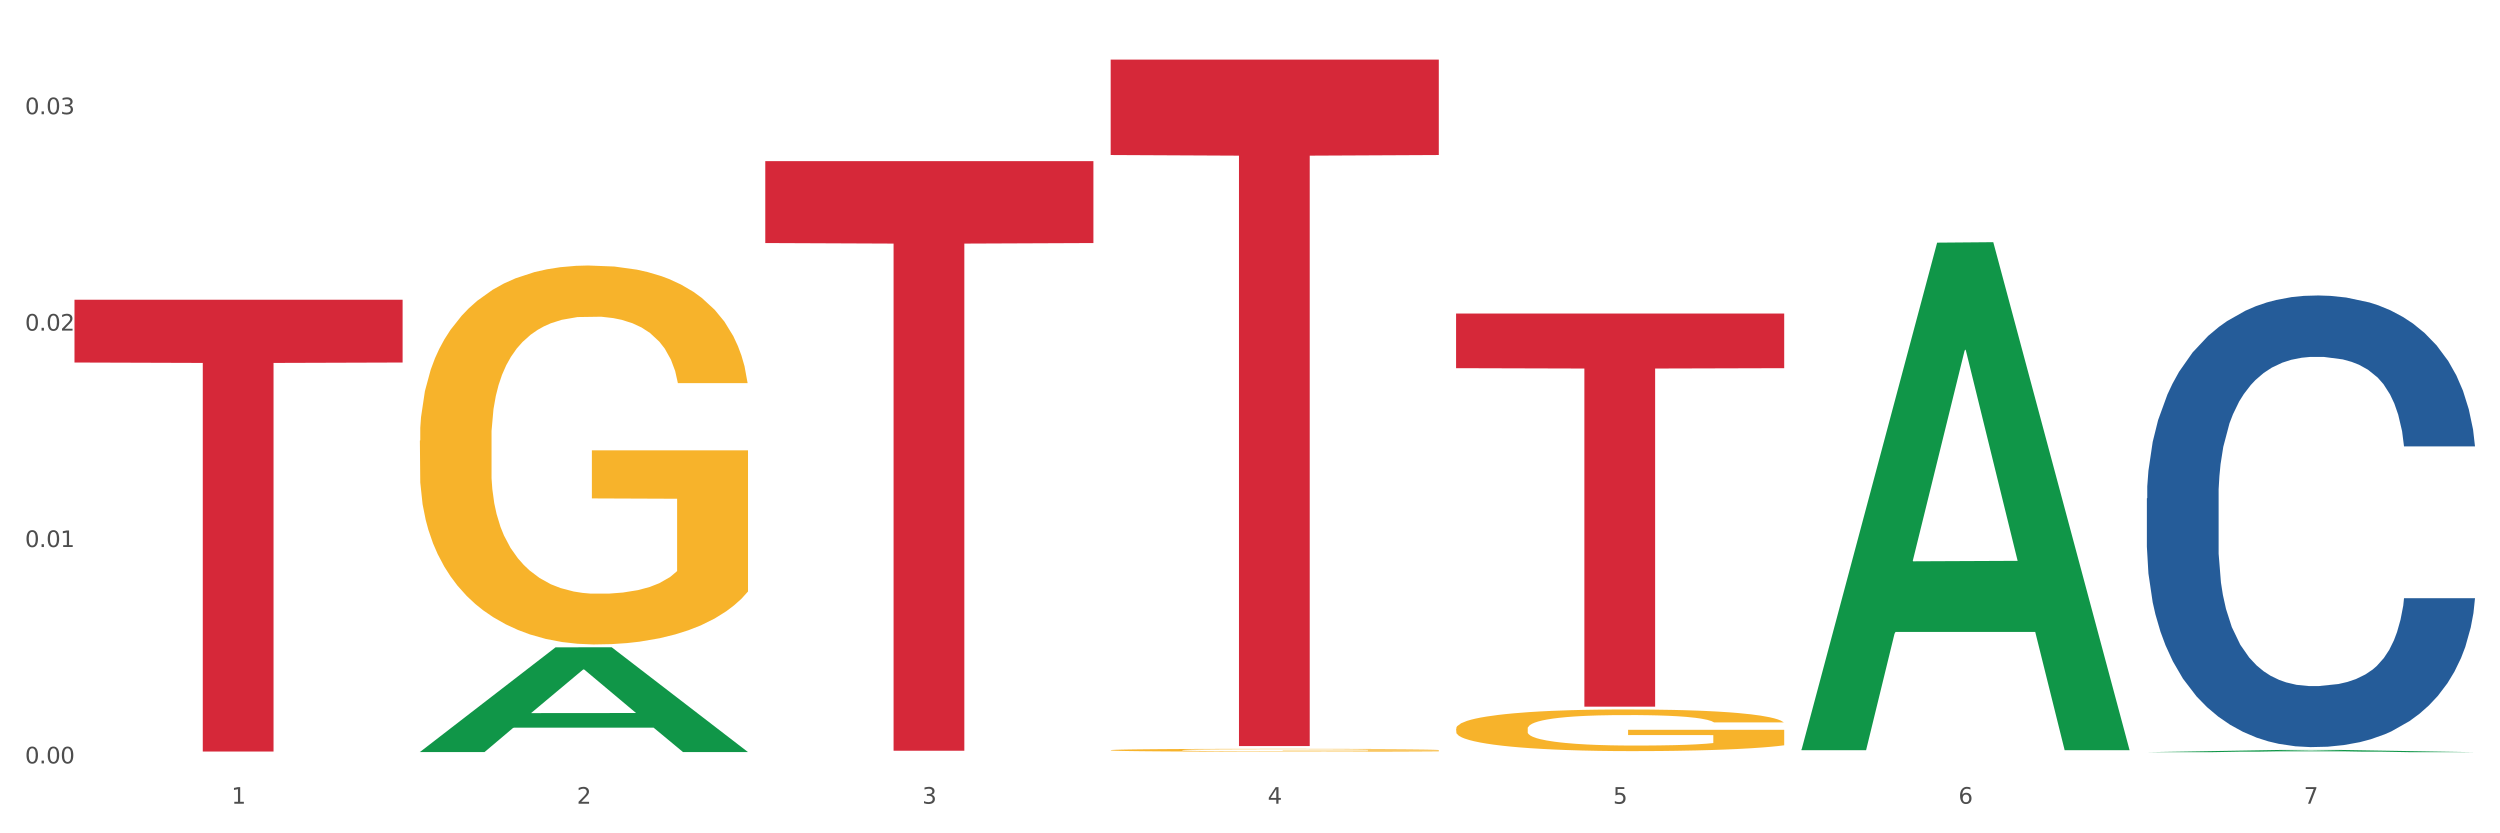
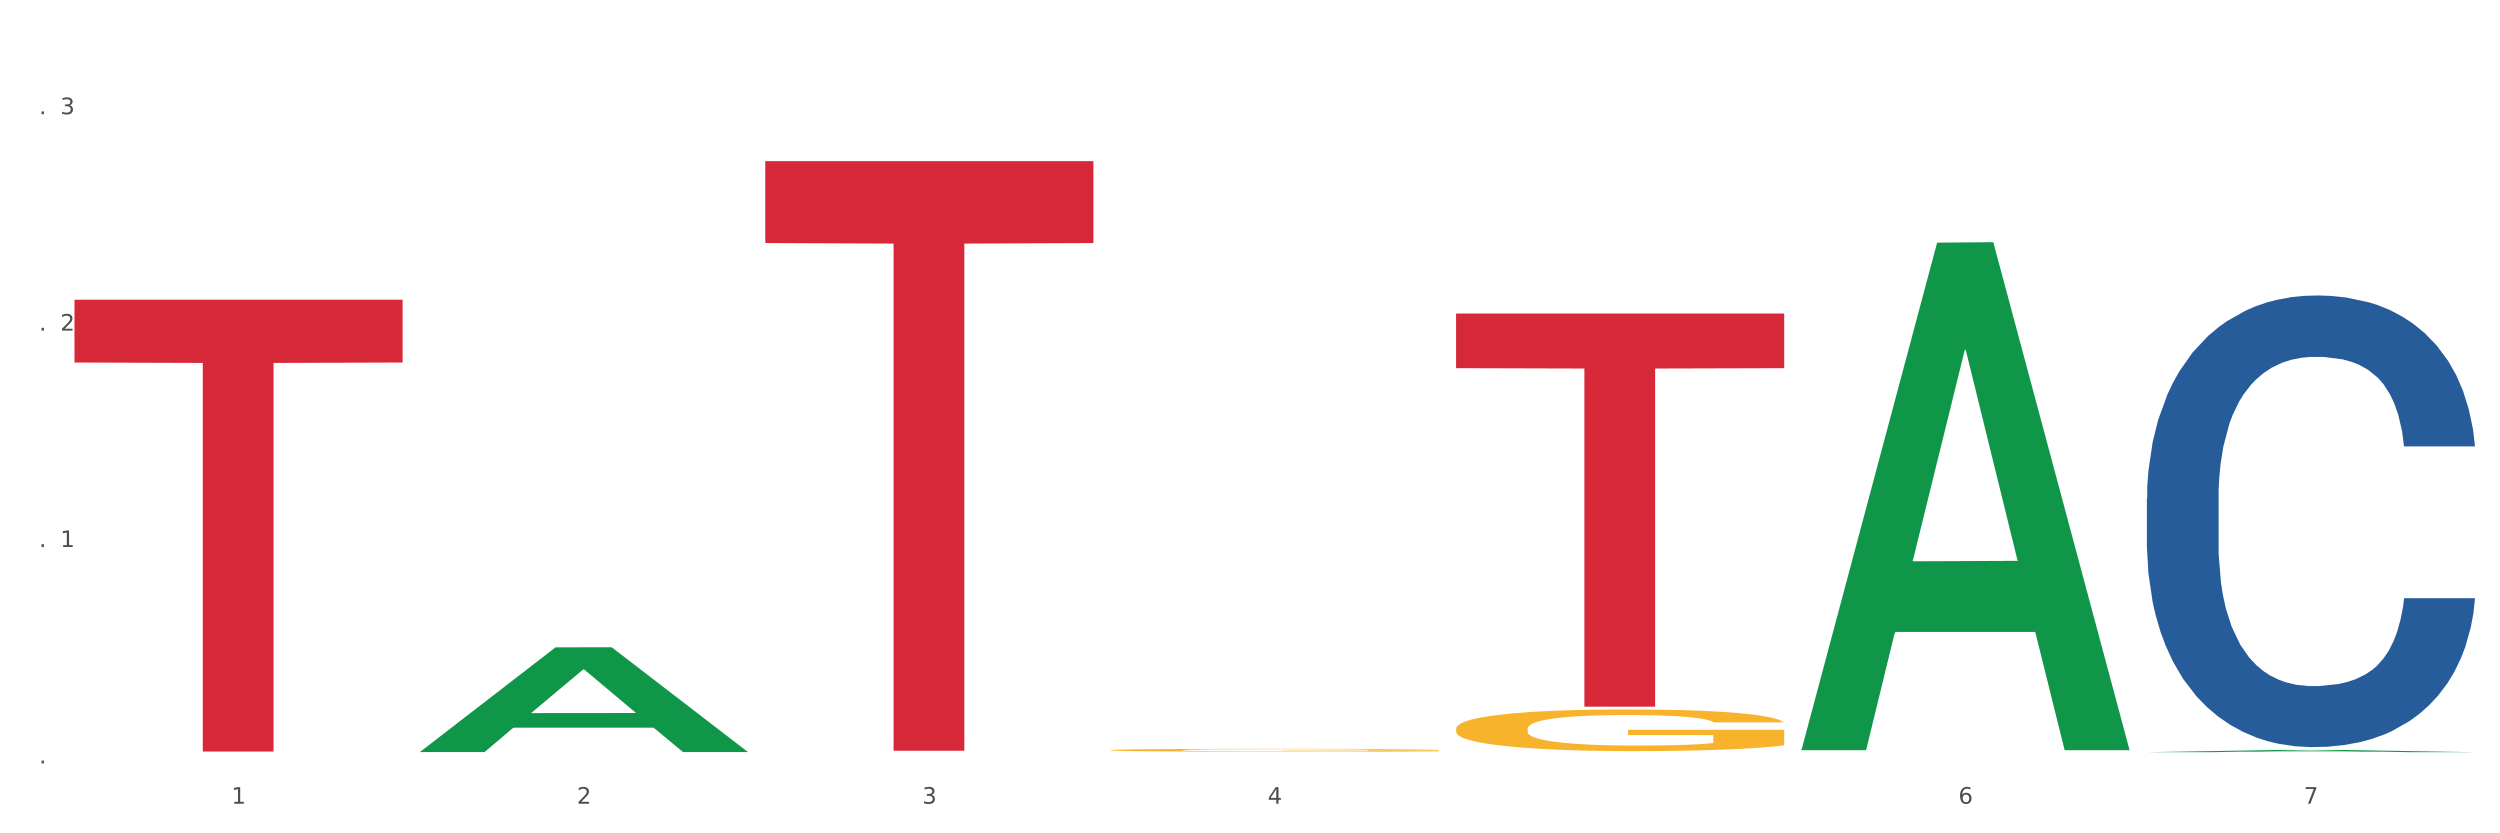
<svg xmlns="http://www.w3.org/2000/svg" xmlns:xlink="http://www.w3.org/1999/xlink" width="1080pt" height="360pt" viewBox="0 0 1080 360" version="1.1">
  <rect x="0" y="0" width="1080" height="360" fill="#333333" stroke="none" />
  <defs>
    <style type="text/css">*{stroke-linejoin: round; stroke-linecap: butt}</style>
  </defs>
  <g id="figure_1">
    <g id="patch_1">
      <path d="M 0 360  L 1080 360  L 1080 0  L 0 0  z " style="fill: #ffffff; stroke: #ffffff; stroke-linejoin: miter" />
    </g>
    <g id="axes_1">
      <g id="matplotlib.axis_1">
        <g id="xtick_1">
          <g id="text_1">
            <g style="fill: #4d4d4d" transform="translate(99.997 347.204) scale(0.096 -0.096)">
              <defs>
                <path id="DejaVuSans-31" d="M 794 531  L 1825 531  L 1825 4091  L 703 3866  L 703 4441  L 1819 4666  L 2450 4666  L 2450 531  L 3481 531  L 3481 0  L 794 0  L 794 531  z " transform="scale(0.016)" />
              </defs>
              <use xlink:href="#DejaVuSans-31" />
            </g>
          </g>
        </g>
        <g id="xtick_2">
          <g id="text_2">
            <g style="fill: #4d4d4d" transform="translate(249.209 347.204) scale(0.096 -0.096)">
              <defs>
                <path id="DejaVuSans-32" d="M 1228 531  L 3431 531  L 3431 0  L 469 0  L 469 531  Q 828 903 1448 1529  Q 2069 2156 2228 2338  Q 2531 2678 2651 2914  Q 2772 3150 2772 3378  Q 2772 3750 2511 3984  Q 2250 4219 1831 4219  Q 1534 4219 1204 4116  Q 875 4013 500 3803  L 500 4441  Q 881 4594 1212 4672  Q 1544 4750 1819 4750  Q 2544 4750 2975 4387  Q 3406 4025 3406 3419  Q 3406 3131 3298 2873  Q 3191 2616 2906 2266  Q 2828 2175 2409 1742  Q 1991 1309 1228 531  z " transform="scale(0.016)" />
              </defs>
              <use xlink:href="#DejaVuSans-32" />
            </g>
          </g>
        </g>
        <g id="xtick_3">
          <g id="text_3">
            <g style="fill: #4d4d4d" transform="translate(398.421 347.204) scale(0.096 -0.096)">
              <defs>
                <path id="DejaVuSans-33" d="M 2597 2516  Q 3050 2419 3304 2112  Q 3559 1806 3559 1356  Q 3559 666 3084 287  Q 2609 -91 1734 -91  Q 1441 -91 1130 -33  Q 819 25 488 141  L 488 750  Q 750 597 1062 519  Q 1375 441 1716 441  Q 2309 441 2620 675  Q 2931 909 2931 1356  Q 2931 1769 2642 2001  Q 2353 2234 1838 2234  L 1294 2234  L 1294 2753  L 1863 2753  Q 2328 2753 2575 2939  Q 2822 3125 2822 3475  Q 2822 3834 2567 4026  Q 2313 4219 1838 4219  Q 1578 4219 1281 4162  Q 984 4106 628 3988  L 628 4550  Q 988 4650 1302 4700  Q 1616 4750 1894 4750  Q 2613 4750 3031 4423  Q 3450 4097 3450 3541  Q 3450 3153 3228 2886  Q 3006 2619 2597 2516  z " transform="scale(0.016)" />
              </defs>
              <use xlink:href="#DejaVuSans-33" />
            </g>
          </g>
        </g>
        <g id="xtick_4">
          <g id="text_4">
            <g style="fill: #4d4d4d" transform="translate(547.634 347.204) scale(0.096 -0.096)">
              <defs>
                <path id="DejaVuSans-34" d="M 2419 4116  L 825 1625  L 2419 1625  L 2419 4116  z M 2253 4666  L 3047 4666  L 3047 1625  L 3713 1625  L 3713 1100  L 3047 1100  L 3047 0  L 2419 0  L 2419 1100  L 313 1100  L 313 1709  L 2253 4666  z " transform="scale(0.016)" />
              </defs>
              <use xlink:href="#DejaVuSans-34" />
            </g>
          </g>
        </g>
        <g id="xtick_5">
          <g id="text_5">
            <g style="fill: #4d4d4d" transform="translate(696.846 347.204) scale(0.096 -0.096)">
              <defs>
-                 <path id="DejaVuSans-35" d="M 691 4666  L 3169 4666  L 3169 4134  L 1269 4134  L 1269 2991  Q 1406 3038 1543 3061  Q 1681 3084 1819 3084  Q 2600 3084 3056 2656  Q 3513 2228 3513 1497  Q 3513 744 3044 326  Q 2575 -91 1722 -91  Q 1428 -91 1123 -41  Q 819 9 494 109  L 494 744  Q 775 591 1075 516  Q 1375 441 1709 441  Q 2250 441 2565 725  Q 2881 1009 2881 1497  Q 2881 1984 2565 2268  Q 2250 2553 1709 2553  Q 1456 2553 1204 2497  Q 953 2441 691 2322  L 691 4666  z " transform="scale(0.016)" />
-               </defs>
+                 </defs>
              <use xlink:href="#DejaVuSans-35" />
            </g>
          </g>
        </g>
        <g id="xtick_6">
          <g id="text_6">
            <g style="fill: #4d4d4d" transform="translate(846.058 347.204) scale(0.096 -0.096)">
              <defs>
                <path id="DejaVuSans-36" d="M 2113 2584  Q 1688 2584 1439 2293  Q 1191 2003 1191 1497  Q 1191 994 1439 701  Q 1688 409 2113 409  Q 2538 409 2786 701  Q 3034 994 3034 1497  Q 3034 2003 2786 2293  Q 2538 2584 2113 2584  z M 3366 4563  L 3366 3988  Q 3128 4100 2886 4159  Q 2644 4219 2406 4219  Q 1781 4219 1451 3797  Q 1122 3375 1075 2522  Q 1259 2794 1537 2939  Q 1816 3084 2150 3084  Q 2853 3084 3261 2657  Q 3669 2231 3669 1497  Q 3669 778 3244 343  Q 2819 -91 2113 -91  Q 1303 -91 875 529  Q 447 1150 447 2328  Q 447 3434 972 4092  Q 1497 4750 2381 4750  Q 2619 4750 2861 4703  Q 3103 4656 3366 4563  z " transform="scale(0.016)" />
              </defs>
              <use xlink:href="#DejaVuSans-36" />
            </g>
          </g>
        </g>
        <g id="xtick_7">
          <g id="text_7">
            <g style="fill: #4d4d4d" transform="translate(995.27 347.204) scale(0.096 -0.096)">
              <defs>
                <path id="DejaVuSans-37" d="M 525 4666  L 3525 4666  L 3525 4397  L 1831 0  L 1172 0  L 2766 4134  L 525 4134  L 525 4666  z " transform="scale(0.016)" />
              </defs>
              <use xlink:href="#DejaVuSans-37" />
            </g>
          </g>
        </g>
        <g id="xtick_8" />
        <g id="xtick_9" />
        <g id="xtick_10" />
        <g id="xtick_11" />
        <g id="xtick_12" />
        <g id="xtick_13" />
      </g>
      <g id="matplotlib.axis_2">
        <g id="ytick_1">
          <g id="text_8">
            <g style="fill: #4d4d4d" transform="translate(10.8 329.798) scale(0.096 -0.096)">
              <defs>
-                 <path id="DejaVuSans-30" d="M 2034 4250  Q 1547 4250 1301 3770  Q 1056 3291 1056 2328  Q 1056 1369 1301 889  Q 1547 409 2034 409  Q 2525 409 2770 889  Q 3016 1369 3016 2328  Q 3016 3291 2770 3770  Q 2525 4250 2034 4250  z M 2034 4750  Q 2819 4750 3233 4129  Q 3647 3509 3647 2328  Q 3647 1150 3233 529  Q 2819 -91 2034 -91  Q 1250 -91 836 529  Q 422 1150 422 2328  Q 422 3509 836 4129  Q 1250 4750 2034 4750  z " transform="scale(0.016)" />
                <path id="DejaVuSans-2e" d="M 684 794  L 1344 794  L 1344 0  L 684 0  L 684 794  z " transform="scale(0.016)" />
              </defs>
              <use xlink:href="#DejaVuSans-30" />
              <use xlink:href="#DejaVuSans-2e" transform="translate(63.623 0)" />
              <use xlink:href="#DejaVuSans-30" transform="translate(95.41 0)" />
              <use xlink:href="#DejaVuSans-30" transform="translate(159.033 0)" />
            </g>
          </g>
        </g>
        <g id="ytick_2">
          <g id="text_9">
            <g style="fill: #4d4d4d" transform="translate(10.8 236.315) scale(0.096 -0.096)">
              <use xlink:href="#DejaVuSans-30" />
              <use xlink:href="#DejaVuSans-2e" transform="translate(63.623 0)" />
              <use xlink:href="#DejaVuSans-30" transform="translate(95.41 0)" />
              <use xlink:href="#DejaVuSans-31" transform="translate(159.033 0)" />
            </g>
          </g>
        </g>
        <g id="ytick_3">
          <g id="text_10">
            <g style="fill: #4d4d4d" transform="translate(10.8 142.831) scale(0.096 -0.096)">
              <use xlink:href="#DejaVuSans-30" />
              <use xlink:href="#DejaVuSans-2e" transform="translate(63.623 0)" />
              <use xlink:href="#DejaVuSans-30" transform="translate(95.41 0)" />
              <use xlink:href="#DejaVuSans-32" transform="translate(159.033 0)" />
            </g>
          </g>
        </g>
        <g id="ytick_4">
          <g id="text_11">
            <g style="fill: #4d4d4d" transform="translate(10.8 49.347) scale(0.096 -0.096)">
              <use xlink:href="#DejaVuSans-30" />
              <use xlink:href="#DejaVuSans-2e" transform="translate(63.623 0)" />
              <use xlink:href="#DejaVuSans-30" transform="translate(95.41 0)" />
              <use xlink:href="#DejaVuSans-33" transform="translate(159.033 0)" />
            </g>
          </g>
        </g>
        <g id="ytick_5" />
        <g id="ytick_6" />
        <g id="ytick_7" />
      </g>
      <g id="PolyCollection_1">
        <path d="M 181.387 324.821  L 181.533 324.778  L 239.988 279.651  L 264.246 279.608  L 323.139 324.906  L 295.081 324.906  L 282.367 314.358  L 222.013 314.358  L 221.575 314.528  L 209.299 324.906  L 181.387 324.906  L 181.387 324.821  L 229.612 308.063  L 274.768 308.02  L 252.409 289.263  L 252.117 289.178  L 251.825 289.306  L 229.466 308.02  L 229.612 308.063  L 181.387 324.821  z " clip-path="url(#p43af0628dc)" style="fill: #109648" />
        <path d="M 629.024 314.803  L 629.191 314.786  L 629.191 314.194  L 629.526 313.685  L 631.2 312.452  L 633.71 311.433  L 635.551 310.891  L 637.392 310.447  L 639.567 310.003  L 642.245 309.543  L 647.099 308.869  L 650.111 308.524  L 653.793 308.162  L 660.487 307.636  L 665.34 307.341  L 670.361 307.094  L 678.562 306.798  L 683.917 306.667  L 689.607 306.568  L 696.469 306.502  L 701.657 306.486  L 713.037 306.535  L 722.744 306.683  L 727.43 306.798  L 733.455 306.995  L 736.635 307.127  L 741.823 307.39  L 747.178 307.735  L 750.86 308.031  L 756.383 308.59  L 760.567 309.149  L 764.416 309.839  L 766.424 310.315  L 767.93 310.759  L 769.269 311.269  L 770.608 312.074  L 740.484 312.074  L 739.312 311.499  L 737.471 310.957  L 734.794 310.431  L 732.451 310.102  L 728.434 309.691  L 724.752 309.428  L 720.903 309.231  L 716.217 309.066  L 712.535 308.984  L 707.347 308.918  L 697.138 308.935  L 690.277 309.066  L 685.591 309.231  L 682.578 309.379  L 679.901 309.543  L 676.888 309.773  L 673.374 310.118  L 670.863 310.431  L 668.353 310.825  L 666.345 311.219  L 664.504 311.68  L 662.997 312.173  L 661.826 312.682  L 660.822 313.307  L 659.985 314.342  L 659.985 316.594  L 660.32 317.104  L 661.157 317.777  L 662.161 318.287  L 663.834 318.895  L 665.34 319.306  L 668.186 319.898  L 671.365 320.391  L 673.876 320.703  L 676.386 320.966  L 680.737 321.328  L 685.591 321.623  L 689.775 321.804  L 695.465 321.969  L 699.314 322.034  L 702.661 322.067  L 710.862 322.067  L 716.719 322.018  L 723.246 321.903  L 728.267 321.755  L 732.451 321.574  L 737.137 321.278  L 740.149 320.999  L 740.149 317.564  L 703.331 317.547  L 703.331 315.263  L 770.776 315.263  L 770.776 321.969  L 767.93 322.314  L 764.751 322.626  L 761.404 322.905  L 756.383 323.251  L 750.358 323.579  L 745.003 323.809  L 739.312 324.007  L 732.618 324.187  L 723.915 324.352  L 718.56 324.418  L 711.866 324.467  L 704 324.483  L 697.138 324.45  L 690.444 324.368  L 683.415 324.22  L 676.553 324.007  L 671.365 323.793  L 666.177 323.53  L 660.654 323.185  L 656.303 322.856  L 652.956 322.56  L 649.274 322.182  L 645.258 321.689  L 642.245 321.245  L 639.567 320.785  L 636.722 320.194  L 634.714 319.684  L 632.706 319.043  L 631.534 318.566  L 630.195 317.827  L 629.191 316.791  L 629.024 314.803  z " clip-path="url(#p43af0628dc)" style="fill: #f7b32b" />
        <path d="M 32.175 129.481  L 173.927 129.481  L 173.927 156.606  L 118.167 156.789  L 118.167 324.672  L 87.599 324.672  L 87.599 156.789  L 32.175 156.606  L 32.175 129.664  L 32.175 129.481  z " clip-path="url(#p43af0628dc)" style="fill: #d62839" />
        <path d="M 330.599 69.598  L 472.351 69.598  L 472.351 104.993  L 416.591 105.233  L 416.591 324.303  L 386.024 324.303  L 386.024 105.233  L 330.599 104.993  L 330.599 69.837  L 330.599 69.598  z " clip-path="url(#p43af0628dc)" style="fill: #d62839" />
-         <path d="M 479.812 25.759  L 621.563 25.759  L 621.563 66.968  L 565.803 67.246  L 565.803 322.291  L 535.236 322.291  L 535.236 67.246  L 479.812 66.968  L 479.812 26.038  L 479.812 25.759  z " clip-path="url(#p43af0628dc)" style="fill: #d62839" />
        <path d="M 629.024 135.448  L 770.776 135.448  L 770.776 159.049  L 715.015 159.209  L 715.015 305.284  L 684.448 305.284  L 684.448 159.209  L 629.024 159.049  L 629.024 135.607  L 629.024 135.448  z " clip-path="url(#p43af0628dc)" style="fill: #d62839" />
        <path d="M 927.448 215.309  L 927.616 215.131  L 927.616 210.141  L 928.119 203.37  L 929.962 190.897  L 932.307 181.453  L 936.329 170.405  L 938.507 165.772  L 941.355 160.604  L 947.22 152.229  L 953.922 145.102  L 958.614 141.182  L 962.132 138.687  L 970.007 134.232  L 974.531 132.272  L 979.223 130.668  L 983.244 129.599  L 989.946 128.352  L 995.308 127.817  L 1001.508 127.639  L 1006.702 127.817  L 1013.572 128.53  L 1023.625 130.668  L 1027.479 131.916  L 1032.673 134.054  L 1038.035 136.905  L 1042.391 139.756  L 1047.418 143.854  L 1052.612 149.2  L 1057.639 155.971  L 1061.157 162.208  L 1064.006 168.801  L 1066.519 176.82  L 1068.362 185.551  L 1069.2 192.857  L 1038.537 192.857  L 1037.7 186.264  L 1036.024 179.136  L 1034.349 174.325  L 1032.505 170.405  L 1029.657 165.95  L 1027.144 163.099  L 1022.955 159.713  L 1019.101 157.575  L 1015.917 156.328  L 1012.064 155.259  L 1003.854 154.189  L 997.989 154.189  L 994.303 154.546  L 989.779 155.437  L 985.925 156.684  L 981.401 158.822  L 977.882 161.139  L 974.364 164.168  L 972.353 166.306  L 969.337 170.227  L 967.326 173.434  L 964.646 178.958  L 963.138 182.878  L 960.457 193.035  L 959.284 200.519  L 958.781 205.687  L 958.446 211.389  L 958.446 239.186  L 959.451 251.66  L 960.289 257.005  L 961.63 263.064  L 964.143 270.904  L 967.829 278.566  L 971.683 284.09  L 974.866 287.476  L 977.882 289.971  L 980.898 291.931  L 984.585 293.713  L 987.601 294.782  L 992.125 295.851  L 997.486 296.386  L 1001.675 296.386  L 1010.221 295.495  L 1014.074 294.604  L 1017.761 293.356  L 1021.782 291.396  L 1024.965 289.258  L 1026.809 287.654  L 1029.825 284.269  L 1032.17 280.705  L 1034.181 276.606  L 1035.521 273.043  L 1037.029 267.697  L 1038.202 261.638  L 1038.537 258.431  L 1069.2 258.431  L 1068.53 264.846  L 1067.357 271.082  L 1065.011 279.457  L 1063.168 284.269  L 1060.32 290.149  L 1057.304 295.138  L 1053.115 300.662  L 1049.261 304.761  L 1045.24 308.324  L 1040.883 311.532  L 1033.008 315.987  L 1030.16 317.234  L 1024.128 319.372  L 1019.436 320.619  L 1012.566 321.867  L 1005.529 322.58  L 998.157 322.758  L 991.622 322.401  L 984.417 321.332  L 979.893 320.263  L 974.866 318.659  L 969.002 316.165  L 963.473 313.135  L 958.279 309.572  L 953.419 305.473  L 948.895 300.84  L 943.031 293.178  L 938.675 285.694  L 935.491 278.745  L 933.313 272.864  L 931.135 265.38  L 929.962 260.213  L 928.119 247.74  L 927.448 236.157  L 927.448 215.309  z " clip-path="url(#p43af0628dc)" style="fill: #255c99" />
        <path d="M 479.812 324.069  L 479.979 324.068  L 479.979 324.027  L 480.314 323.992  L 481.987 323.906  L 484.498 323.835  L 486.339 323.798  L 488.18 323.767  L 490.355 323.736  L 493.033 323.704  L 497.886 323.658  L 500.899 323.634  L 504.581 323.609  L 511.275 323.572  L 516.128 323.552  L 521.149 323.535  L 529.349 323.514  L 534.705 323.505  L 540.395 323.498  L 547.257 323.494  L 552.445 323.492  L 563.825 323.496  L 573.532 323.506  L 578.218 323.514  L 584.243 323.528  L 587.422 323.537  L 592.61 323.555  L 597.966 323.579  L 601.648 323.6  L 607.171 323.638  L 611.355 323.677  L 615.204 323.725  L 617.212 323.758  L 618.718 323.789  L 620.057 323.824  L 621.396 323.88  L 591.272 323.88  L 590.1 323.84  L 588.259 323.802  L 585.581 323.766  L 583.238 323.743  L 579.222 323.715  L 575.54 323.696  L 571.691 323.683  L 567.005 323.671  L 563.323 323.666  L 558.135 323.661  L 547.926 323.662  L 541.064 323.671  L 536.378 323.683  L 533.366 323.693  L 530.688 323.704  L 527.676 323.72  L 524.161 323.744  L 521.651 323.766  L 519.141 323.793  L 517.132 323.821  L 515.291 323.853  L 513.785 323.887  L 512.614 323.922  L 511.61 323.965  L 510.773 324.037  L 510.773 324.193  L 511.108 324.229  L 511.944 324.275  L 512.948 324.311  L 514.622 324.353  L 516.128 324.381  L 518.973 324.422  L 522.153 324.457  L 524.663 324.478  L 527.174 324.496  L 531.525 324.522  L 536.378 324.542  L 540.562 324.555  L 546.253 324.566  L 550.102 324.571  L 553.449 324.573  L 561.649 324.573  L 567.507 324.569  L 574.034 324.561  L 579.055 324.551  L 583.238 324.539  L 587.924 324.518  L 590.937 324.499  L 590.937 324.261  L 554.118 324.259  L 554.118 324.101  L 621.563 324.101  L 621.563 324.566  L 618.718 324.59  L 615.538 324.612  L 612.191 324.631  L 607.171 324.655  L 601.146 324.678  L 595.79 324.694  L 590.1 324.707  L 583.406 324.72  L 574.703 324.731  L 569.348 324.736  L 562.654 324.739  L 554.788 324.74  L 547.926 324.738  L 541.232 324.732  L 534.203 324.722  L 527.341 324.707  L 522.153 324.692  L 516.965 324.674  L 511.442 324.65  L 507.091 324.628  L 503.744 324.607  L 500.062 324.581  L 496.045 324.547  L 493.033 324.516  L 490.355 324.484  L 487.51 324.443  L 485.502 324.408  L 483.494 324.363  L 482.322 324.33  L 480.983 324.279  L 479.979 324.207  L 479.812 324.069  z " clip-path="url(#p43af0628dc)" style="fill: #f7b32b" />
-         <path d="M 181.387 190.345  L 181.555 190.195  L 181.555 184.813  L 181.889 180.178  L 183.563 168.964  L 186.073 159.695  L 187.914 154.761  L 189.755 150.724  L 191.931 146.687  L 194.608 142.501  L 199.462 136.371  L 202.474 133.231  L 206.156 129.942  L 212.85 125.158  L 217.704 122.466  L 222.724 120.224  L 230.925 117.532  L 236.28 116.336  L 241.971 115.439  L 248.832 114.841  L 254.02 114.692  L 265.401 115.14  L 275.107 116.486  L 279.793 117.532  L 285.818 119.327  L 288.998 120.523  L 294.186 122.915  L 299.541 126.055  L 303.223 128.746  L 308.746 133.829  L 312.93 138.913  L 316.779 145.192  L 318.788 149.528  L 320.294 153.565  L 321.633 158.2  L 322.971 165.526  L 292.847 165.526  L 291.676 160.293  L 289.835 155.359  L 287.157 150.574  L 284.814 147.584  L 280.797 143.846  L 277.116 141.454  L 273.266 139.66  L 268.58 138.165  L 264.899 137.417  L 259.71 136.819  L 249.502 136.969  L 242.64 138.165  L 237.954 139.66  L 234.942 141.006  L 232.264 142.501  L 229.251 144.594  L 225.737 147.734  L 223.227 150.574  L 220.716 154.163  L 218.708 157.751  L 216.867 161.937  L 215.361 166.423  L 214.189 171.058  L 213.185 176.739  L 212.348 186.158  L 212.348 206.641  L 212.683 211.276  L 213.52 217.406  L 214.524 222.041  L 216.198 227.573  L 217.704 231.311  L 220.549 236.693  L 223.729 241.178  L 226.239 244.019  L 228.749 246.411  L 233.101 249.701  L 237.954 252.392  L 242.138 254.036  L 247.828 255.531  L 251.677 256.13  L 255.024 256.429  L 263.225 256.429  L 269.082 255.98  L 275.609 254.933  L 280.63 253.588  L 284.814 251.943  L 289.5 249.252  L 292.512 246.71  L 292.512 215.462  L 255.694 215.313  L 255.694 194.531  L 323.139 194.531  L 323.139 255.531  L 320.294 258.671  L 317.114 261.512  L 313.767 264.054  L 308.746 267.193  L 302.721 270.184  L 297.366 272.277  L 291.676 274.071  L 284.981 275.715  L 276.279 277.211  L 270.923 277.809  L 264.229 278.257  L 256.363 278.407  L 249.502 278.108  L 242.807 277.36  L 235.778 276.015  L 228.917 274.071  L 223.729 272.127  L 218.541 269.735  L 213.018 266.595  L 208.666 263.605  L 205.319 260.914  L 201.637 257.475  L 197.621 252.99  L 194.608 248.953  L 191.931 244.767  L 189.086 239.384  L 187.077 234.749  L 185.069 228.918  L 183.898 224.583  L 182.559 217.855  L 181.555 208.435  L 181.387 190.345  z " clip-path="url(#p43af0628dc)" style="fill: #f7b32b" />
        <path d="M 778.236 323.683  L 778.382 323.477  L 836.837 104.826  L 861.095 104.62  L 919.988 324.095  L 891.93 324.095  L 879.216 272.987  L 818.862 272.987  L 818.423 273.812  L 806.148 324.095  L 778.236 324.095  L 778.236 323.683  L 826.461 242.487  L 871.617 242.281  L 849.258 151.4  L 848.966 150.988  L 848.674 151.606  L 826.315 242.281  L 826.461 242.487  L 778.236 323.683  z " clip-path="url(#p43af0628dc)" style="fill: #109648" />
        <path d="M 927.448 324.948  L 927.595 324.947  L 986.049 323.96  L 1010.307 323.959  L 1069.2 324.95  L 1041.142 324.95  L 1028.428 324.719  L 968.074 324.719  L 967.636 324.723  L 955.36 324.95  L 927.448 324.95  L 927.448 324.948  L 975.673 324.581  L 1020.829 324.58  L 998.47 324.17  L 998.178 324.169  L 997.886 324.171  L 975.527 324.58  L 975.673 324.581  L 927.448 324.948  z " clip-path="url(#p43af0628dc)" style="fill: #109648" />
      </g>
    </g>
  </g>
  <defs>
    <clipPath id="p43af0628dc">
      <rect x="32.175" y="10.8" width="1037.025" height="329.109" />
    </clipPath>
  </defs>
</svg>